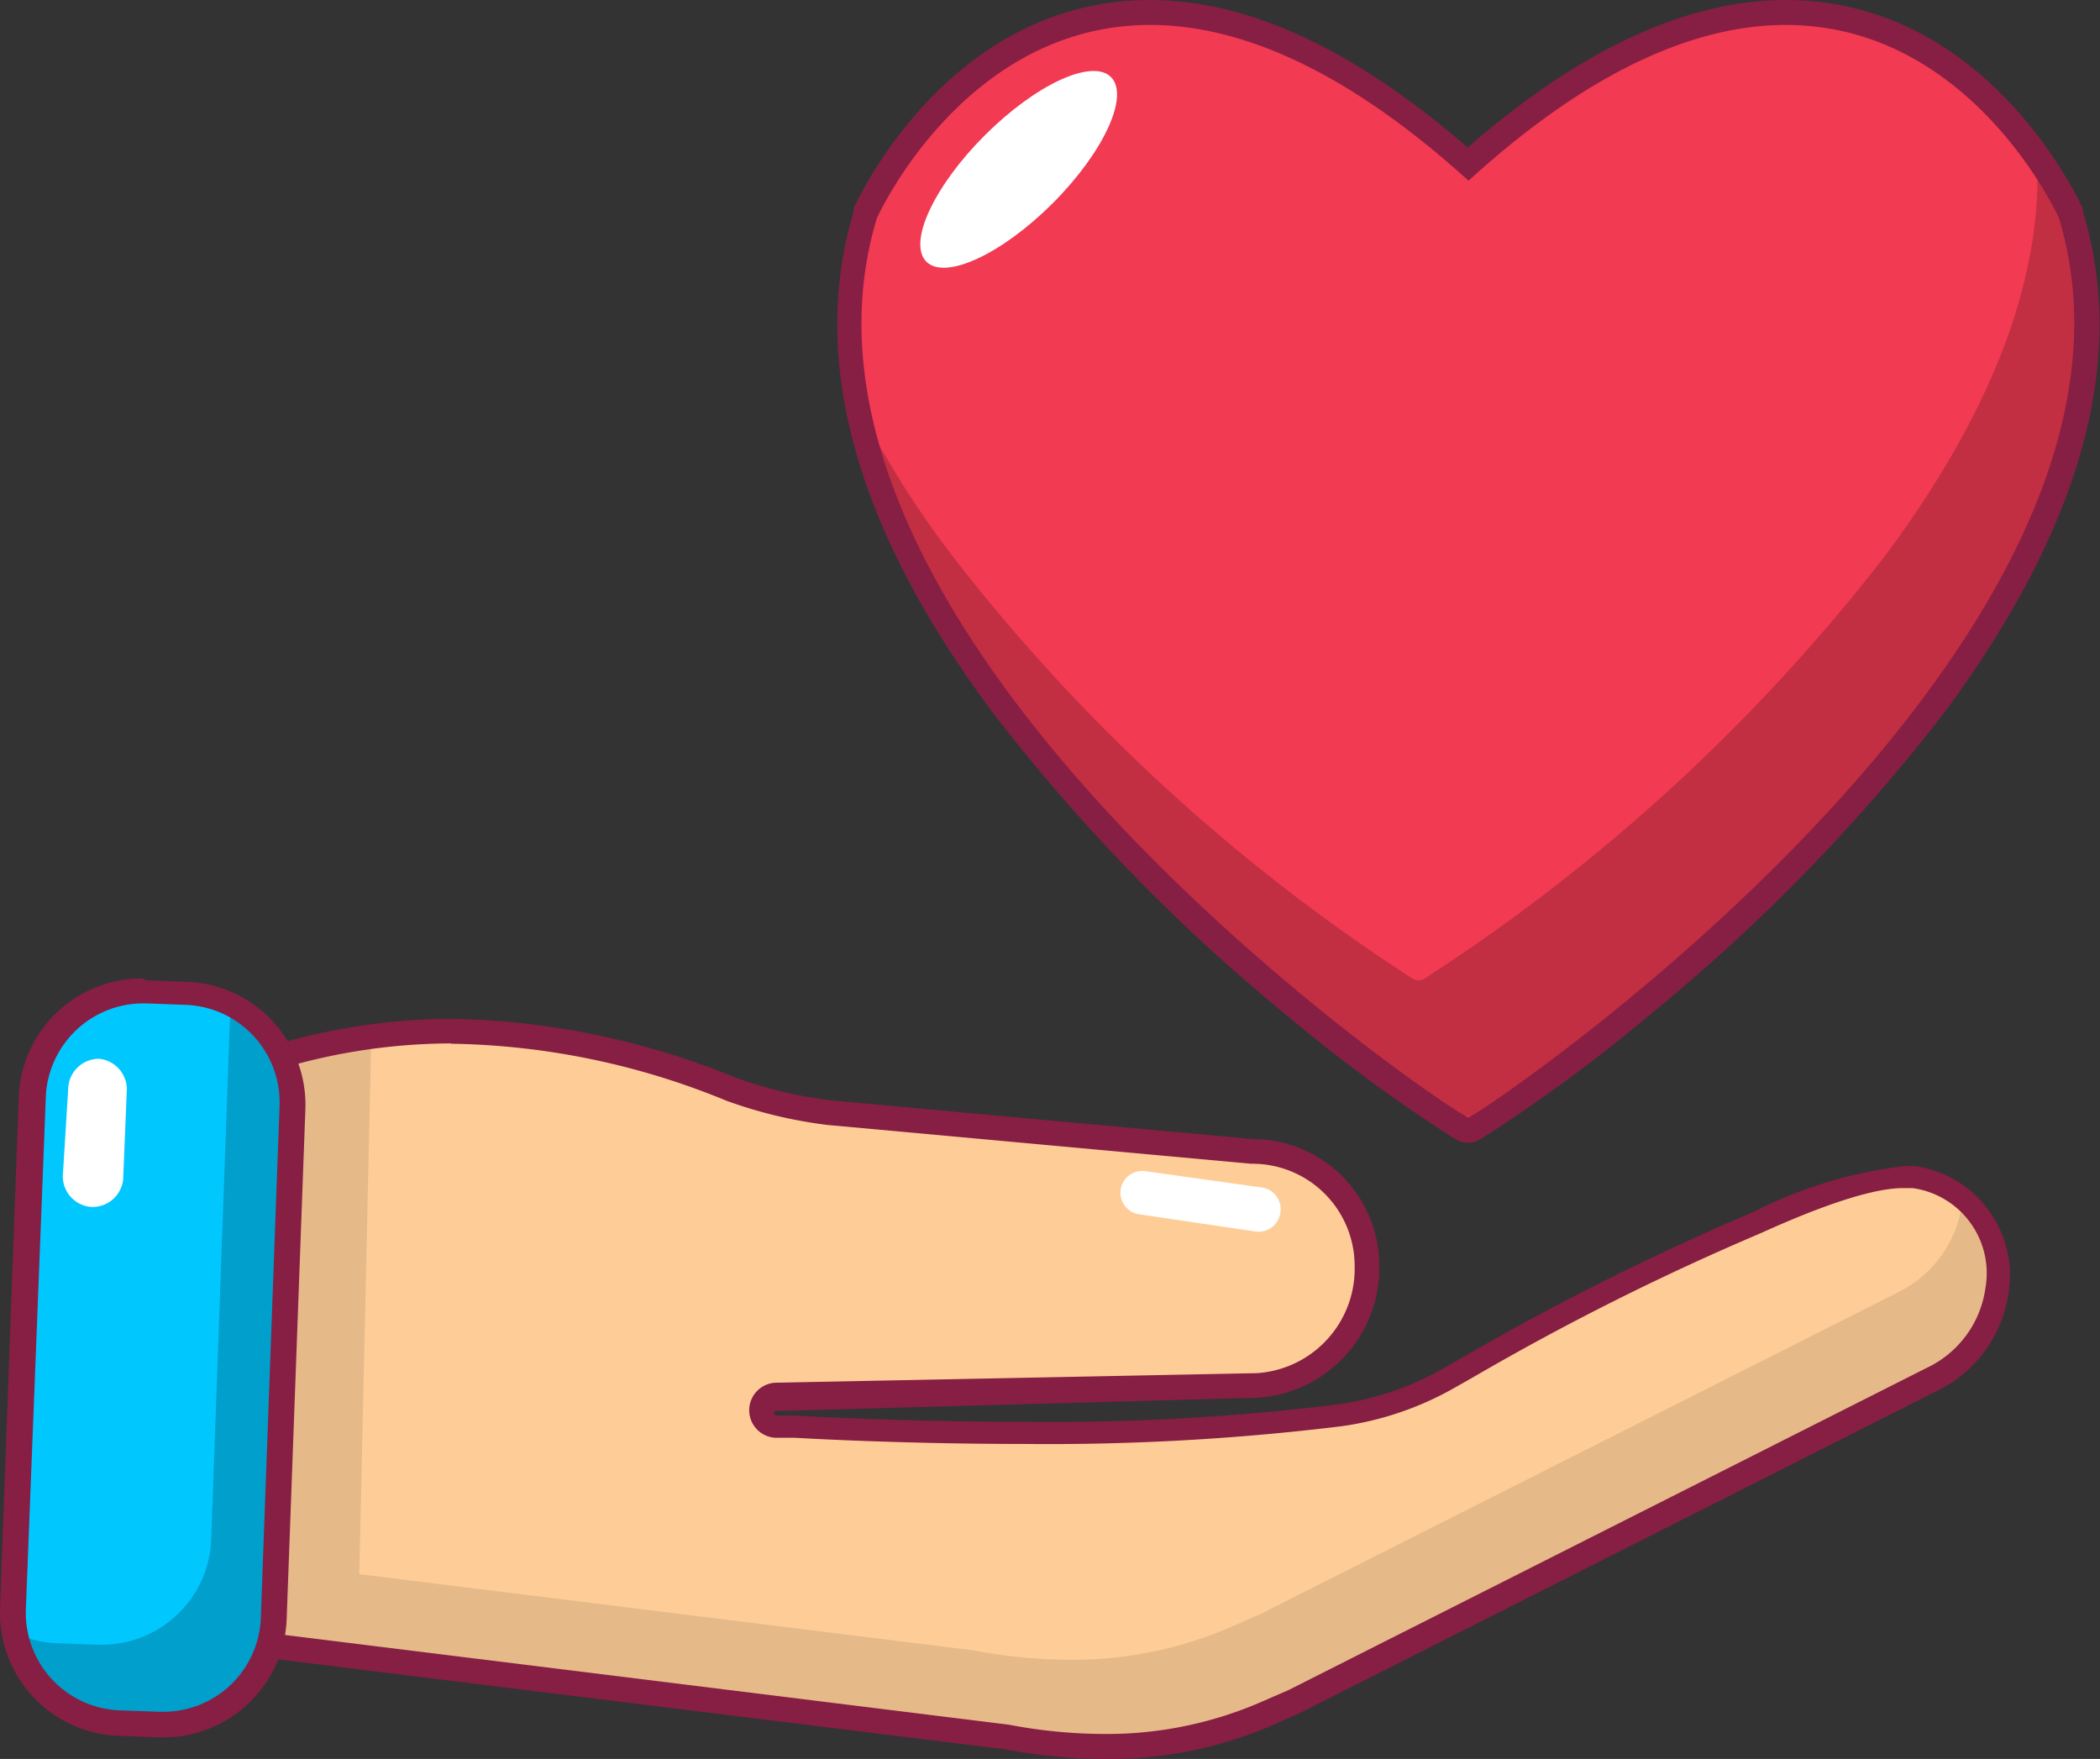
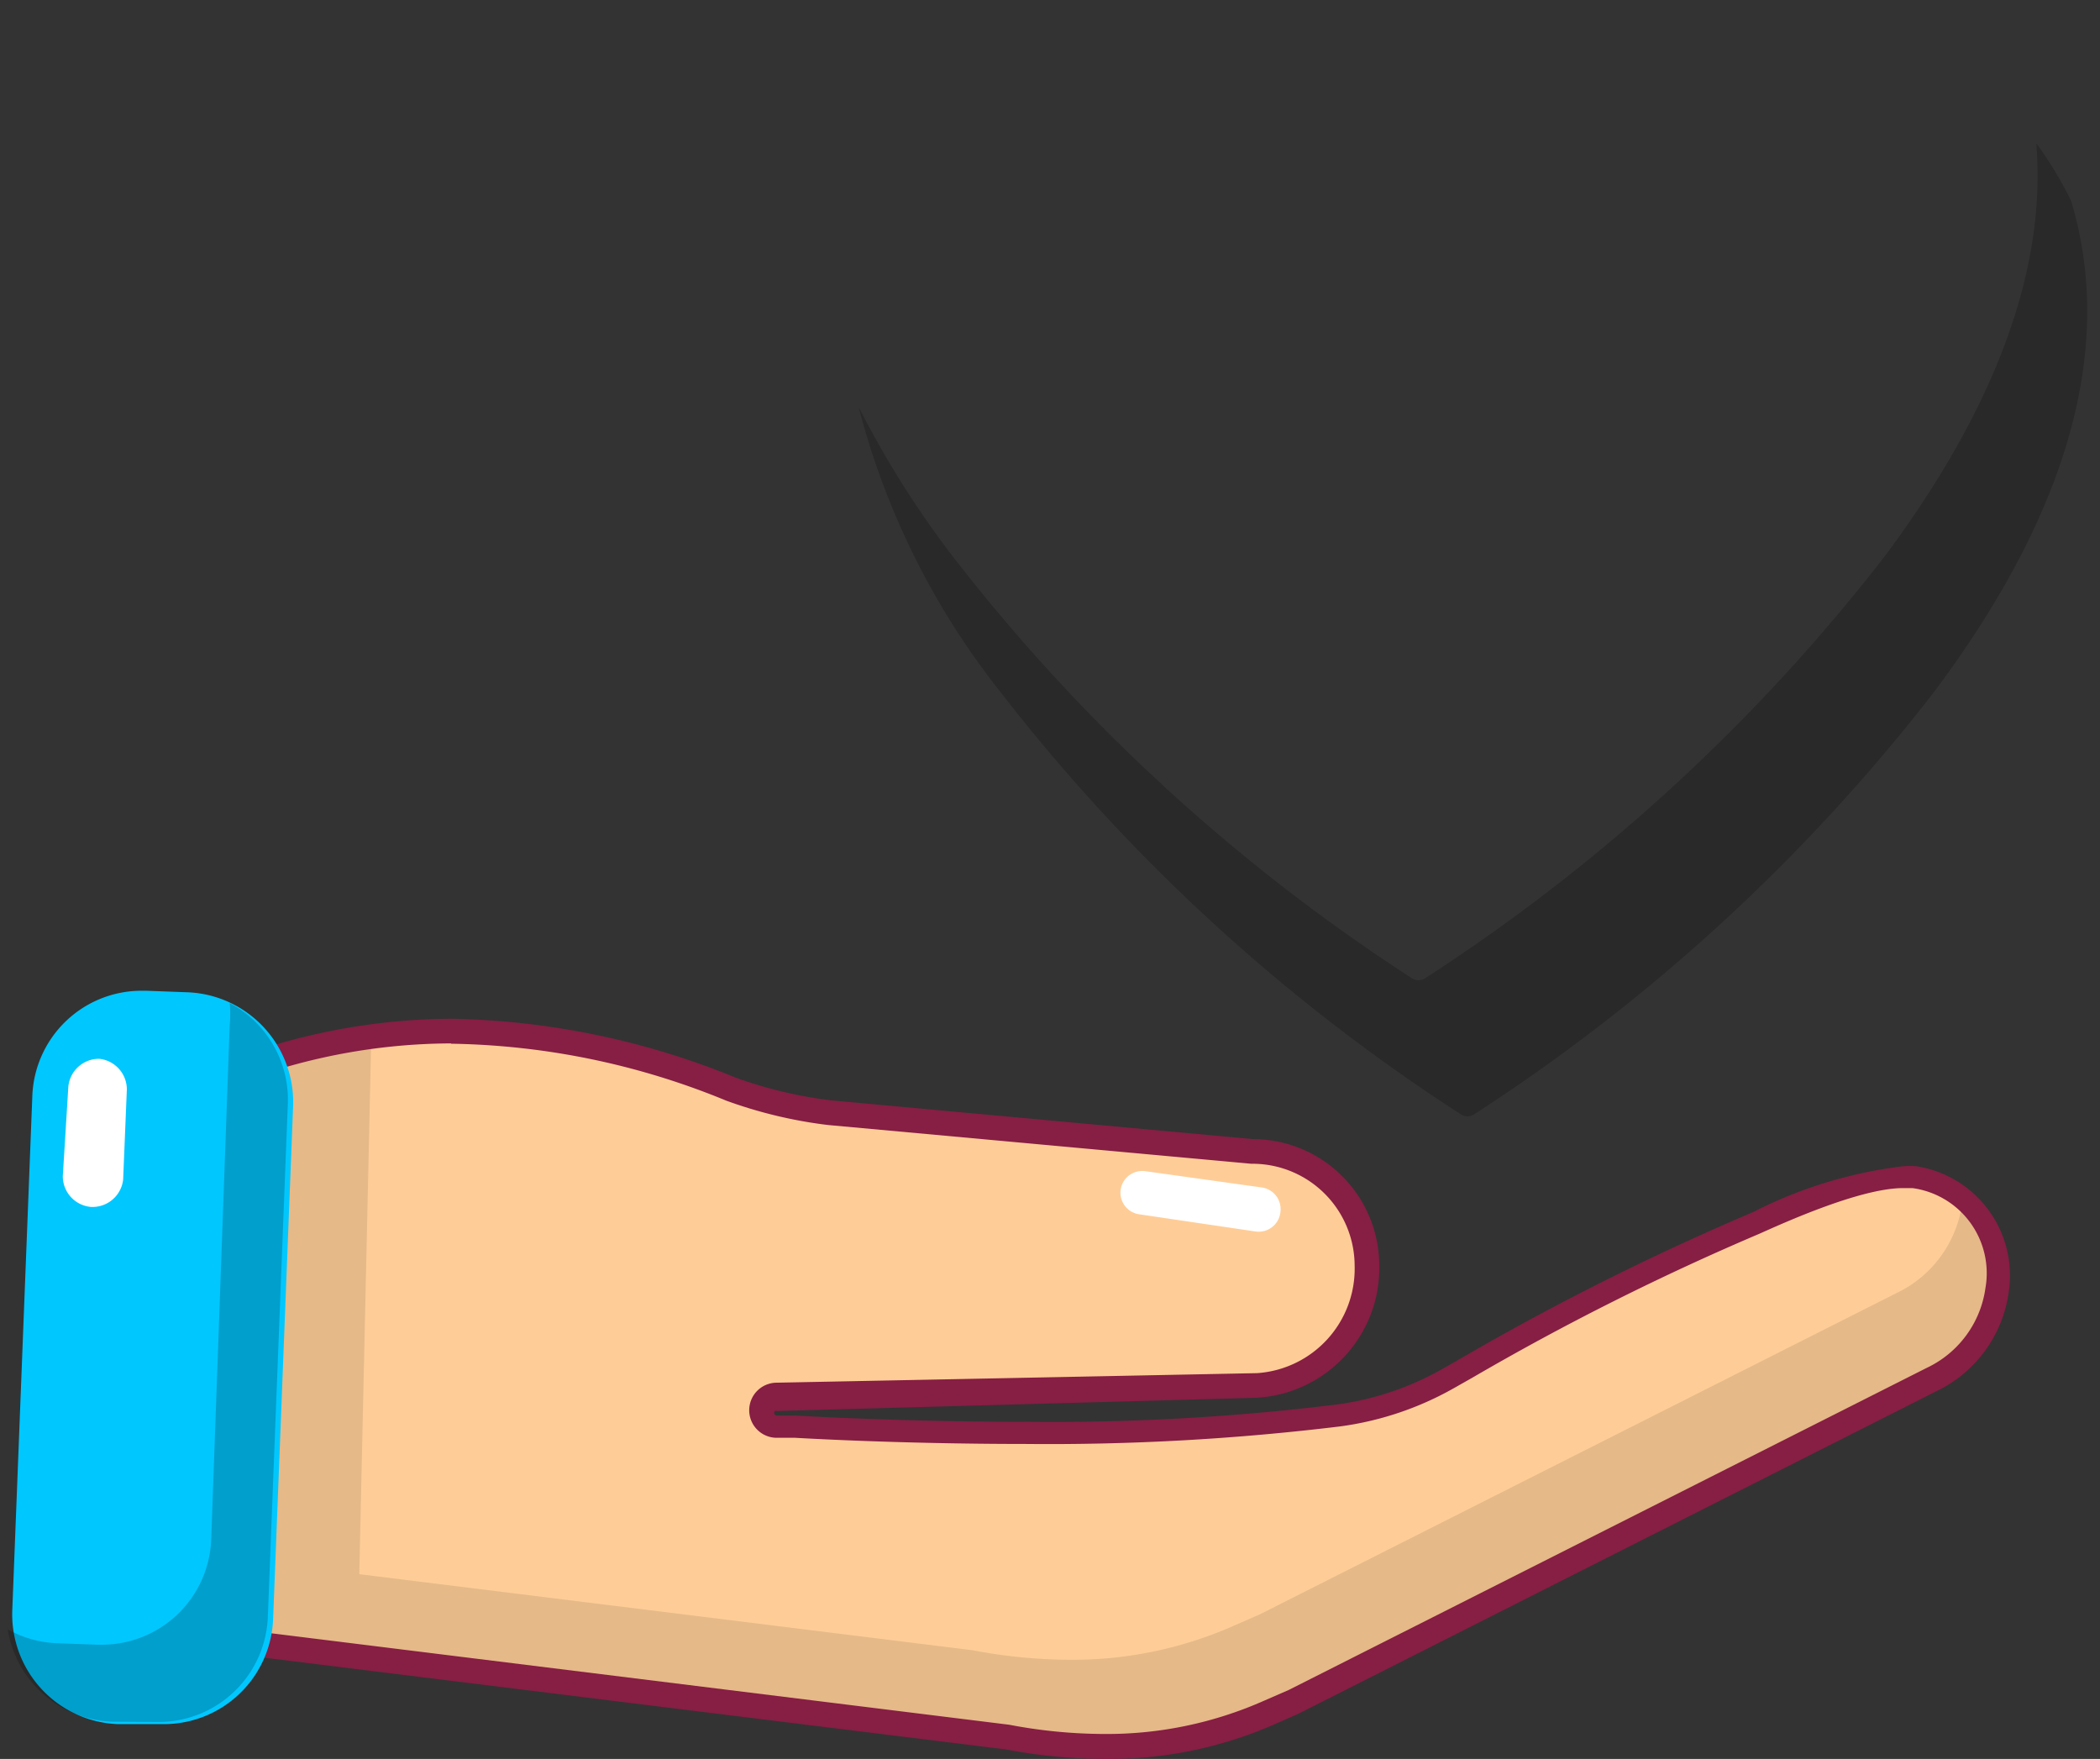
<svg xmlns="http://www.w3.org/2000/svg" viewBox="0 0 68.21 57.13">
  <rect x="0" y="0" width="68.21" height="57.13" fill="#333333" stroke="none" />
  <defs>
    <style>.cls-1{fill:#fecd97;}.cls-2{opacity:0.1;}.cls-3{fill:#f23a52;}.cls-4{opacity:0.2;}.cls-5{fill:#871e44;}.cls-6{fill:#01c7ff;}.cls-7{fill:#fff;}</style>
  </defs>
  <title>Ресурс 12</title>
  <g id="Слой_2" data-name="Слой 2">
    <g id="Layer_1" data-name="Layer 1">
      <path class="cls-1" d="M35.87,56.73a17.12,17.12,0,0,1-3.16-.31L7,53.24l0,0a.4.4,0,0,1-.34.19l-.13,0A.4.4,0,0,1,6.26,53L7.68,35a.4.4,0,0,1,.27-.35,20.08,20.08,0,0,1,6.7-1.19,25.05,25.05,0,0,1,9.09,1.88,14.52,14.52,0,0,0,3.19.77L40.69,37.4h.07a3.71,3.71,0,0,1,3.59,3.7A3.81,3.81,0,0,1,40.79,45l-15.61.31a.48.48,0,0,0-.35.15.5.5,0,0,0-.13.37.49.49,0,0,0,.48.46l.61,0s3.34.2,7.45.2a76.15,76.15,0,0,0,10.18-.57A9.85,9.85,0,0,0,47,44.76l.61-.34a84.56,84.56,0,0,1,9.35-4.69l.14-.06a15.13,15.13,0,0,1,4.71-1.46l.37,0a3.21,3.21,0,0,1,2.71,3.69,3.8,3.8,0,0,1-2.13,2.92L42,55.25l-.8.35a12.92,12.92,0,0,1-5.38,1.13Z" />
      <path class="cls-2" d="M64.85,41.31a3.28,3.28,0,0,0-1.12-2.36,1.44,1.44,0,0,1,0,.15A3.8,3.8,0,0,1,61.6,42L40.93,52.43l-.8.35a12.92,12.92,0,0,1-5.38,1.13h0a17.12,17.12,0,0,1-3.16-.31L11.67,51.13l.39-17.45a21.58,21.58,0,0,0-4.11,1,.4.4,0,0,0-.27.35L6.26,53a.4.4,0,0,0,.28.41l.13,0A.4.4,0,0,0,7,53.27l0,0,4.58.57v-.1l21.1,2.61a17.13,17.13,0,0,0,3.16.31h0a12.92,12.92,0,0,0,5.38-1.13l.8-.35L62.71,44.73a3.8,3.8,0,0,0,2.13-2.92s0-.09,0-.14,0-.22,0-.34Z" />
-       <path class="cls-3" d="M47.68,36.69a.42.42,0,0,1-.2-.06h0a60.21,60.21,0,0,1-15-13.77C28.16,17,26.67,11.66,28.08,7c0-.11,3-6.57,9.27-6.57C40.54.4,44,2.06,47.68,5.32,51.36,2.06,54.83.4,58,.4c6.26,0,9.22,6.45,9.25,6.52,1.44,4.75-.07,10.12-4.45,16a60.24,60.24,0,0,1-14.93,13.7h0a.41.41,0,0,1-.21.06h0Z" />
      <path class="cls-4" d="M67.27,6.52a12.7,12.7,0,0,0-1.13-1.87c.34,4.09-1.32,8.59-4.93,13.43a60.24,60.24,0,0,1-14.93,13.7h0a.41.41,0,0,1-.21.06h0a.42.42,0,0,1-.2-.06h0A60.2,60.2,0,0,1,30.89,18a31.33,31.33,0,0,1-3-4.78,24.9,24.9,0,0,0,4.57,9.21,60.2,60.2,0,0,0,15,13.77h0a.42.42,0,0,0,.2.06h0a.41.41,0,0,0,.21-.06h0a60.24,60.24,0,0,0,14.93-13.7C67.2,16.64,68.7,11.27,67.27,6.52Z" />
-       <path class="cls-5" d="M58,.81c6.07,0,8.88,6.28,8.88,6.28C71,20.8,48,36.29,47.69,36.29h0c-.35,0-23.35-15.49-19.21-29.2,0,0,2.81-6.28,8.88-6.28,2.76,0,6.19,1.3,10.34,5.06C51.83,2.1,55.26.81,58,.81ZM37.35,0c-6.52,0-9.49,6.48-9.62,6.76l0,.1c-1.45,4.82.05,10.28,4.48,16.24A59.6,59.6,0,0,0,41.82,33a51.42,51.42,0,0,0,5.45,4v0a.82.82,0,0,0,.41.12h0a.82.82,0,0,0,.41-.12v0a51.57,51.57,0,0,0,5.45-4,59.62,59.62,0,0,0,9.64-9.89c4.43-6,5.93-11.42,4.48-16.23l0-.1C67.51,6.48,64.54,0,58,0h0c-3.21,0-6.68,1.61-10.33,4.79C44,1.61,40.56,0,37.35,0Z" />
      <path class="cls-5" d="M14.65,33.9a24.38,24.38,0,0,1,8.94,1.85,14.84,14.84,0,0,0,3.3.79L40.65,37.8h.11A3.32,3.32,0,0,1,44,41.11a3.4,3.4,0,0,1-3.17,3.49l-15.6.31a.89.89,0,0,0,0,1.79l.6,0s3.29.2,7.46.2a78.34,78.34,0,0,0,10.24-.57,10.26,10.26,0,0,0,3.69-1.24l.6-.34a83.53,83.53,0,0,1,9.31-4.67c.72-.32,3.27-1.49,4.68-1.49l.31,0a2.79,2.79,0,0,1,2.37,3.24,3.38,3.38,0,0,1-1.91,2.6L41.86,54.89l-.78.34a12.59,12.59,0,0,1-5.22,1.09,16.6,16.6,0,0,1-3.08-.3L6.8,52.8l-.14.25,1.42-18a19.6,19.6,0,0,1,6.57-1.16Zm0-.81v0A20.49,20.49,0,0,0,7.82,34.3a.81.81,0,0,0-.54.7L5.86,53a.81.81,0,0,0,1.33.67l25.47,3.15a17.48,17.48,0,0,0,3.2.31A13.31,13.31,0,0,0,41.41,56l.77-.34,0,0L62.89,45.19A4.2,4.2,0,0,0,65.24,42a3.59,3.59,0,0,0-3-4.12,2.81,2.81,0,0,0-.43,0,14.51,14.51,0,0,0-4.87,1.49l-.14.06a85,85,0,0,0-9.4,4.72l-.26.15-.32.18a9.47,9.47,0,0,1-3.41,1.14,75.76,75.76,0,0,1-10.13.56c-4.09,0-7.38-.2-7.41-.2l-.63,0a.09.09,0,0,1-.07-.15.07.07,0,0,1,.06,0L40.8,45.4a4.22,4.22,0,0,0,4-4.31,4.11,4.11,0,0,0-4-4.09h-.09L27,35.74A14.05,14.05,0,0,1,23.89,35a25.45,25.45,0,0,0-9.23-1.91Z" />
      <path class="cls-6" d="M5.18,56,3.83,56A3.57,3.57,0,0,1,.4,52.28l.65-16.68a3.55,3.55,0,0,1,3.56-3.42h.14l1.35.05a3.57,3.57,0,0,1,3.42,3.7L8.87,52.61A3.55,3.55,0,0,1,5.32,56Z" />
      <path class="cls-4" d="M7.46,32.58a3.56,3.56,0,0,1,0,.73L6.86,50A3.55,3.55,0,0,1,3.3,53.42H3.16l-1.35-.05a3.52,3.52,0,0,1-1.56-.45,3.57,3.57,0,0,0,3.37,3L5,55.93h.14a3.55,3.55,0,0,0,3.56-3.42l.65-16.68A3.55,3.55,0,0,0,7.46,32.58Z" />
-       <path class="cls-5" d="M4.61,32.59h.12l1.35.05a3.17,3.17,0,0,1,3,3.28L8.47,52.6a3.17,3.17,0,0,1-3.15,3H5.19l-1.35-.05a3.17,3.17,0,0,1-3-3.28l.65-16.68a3.17,3.17,0,0,1,3.15-3Zm0-.81h0a4,4,0,0,0-4,3.81L0,52.27a4,4,0,0,0,3.81,4.11l1.35.05h.15a4,4,0,0,0,4-3.81L9.92,36a4,4,0,0,0-3.81-4.11l-1.35-.05Z" />
-       <ellipse class="cls-7" cx="33.09" cy="5.5" rx="4.24" ry="1.56" transform="translate(5.8 25.01) rotate(-45)" />
      <path class="cls-7" d="M2.94,39.2h0a1,1,0,0,1-.9-1l.18-2.91a1,1,0,0,1,1-.9h0a1,1,0,0,1,.9,1L4,38.31A1,1,0,0,1,2.94,39.2Z" />
      <path class="cls-7" d="M40.79,40,37,39.44a.71.71,0,0,1-.6-.8h0a.71.71,0,0,1,.8-.6l3.79.53a.71.71,0,0,1,.6.79h0A.71.71,0,0,1,40.79,40Z" />
    </g>
  </g>
</svg>